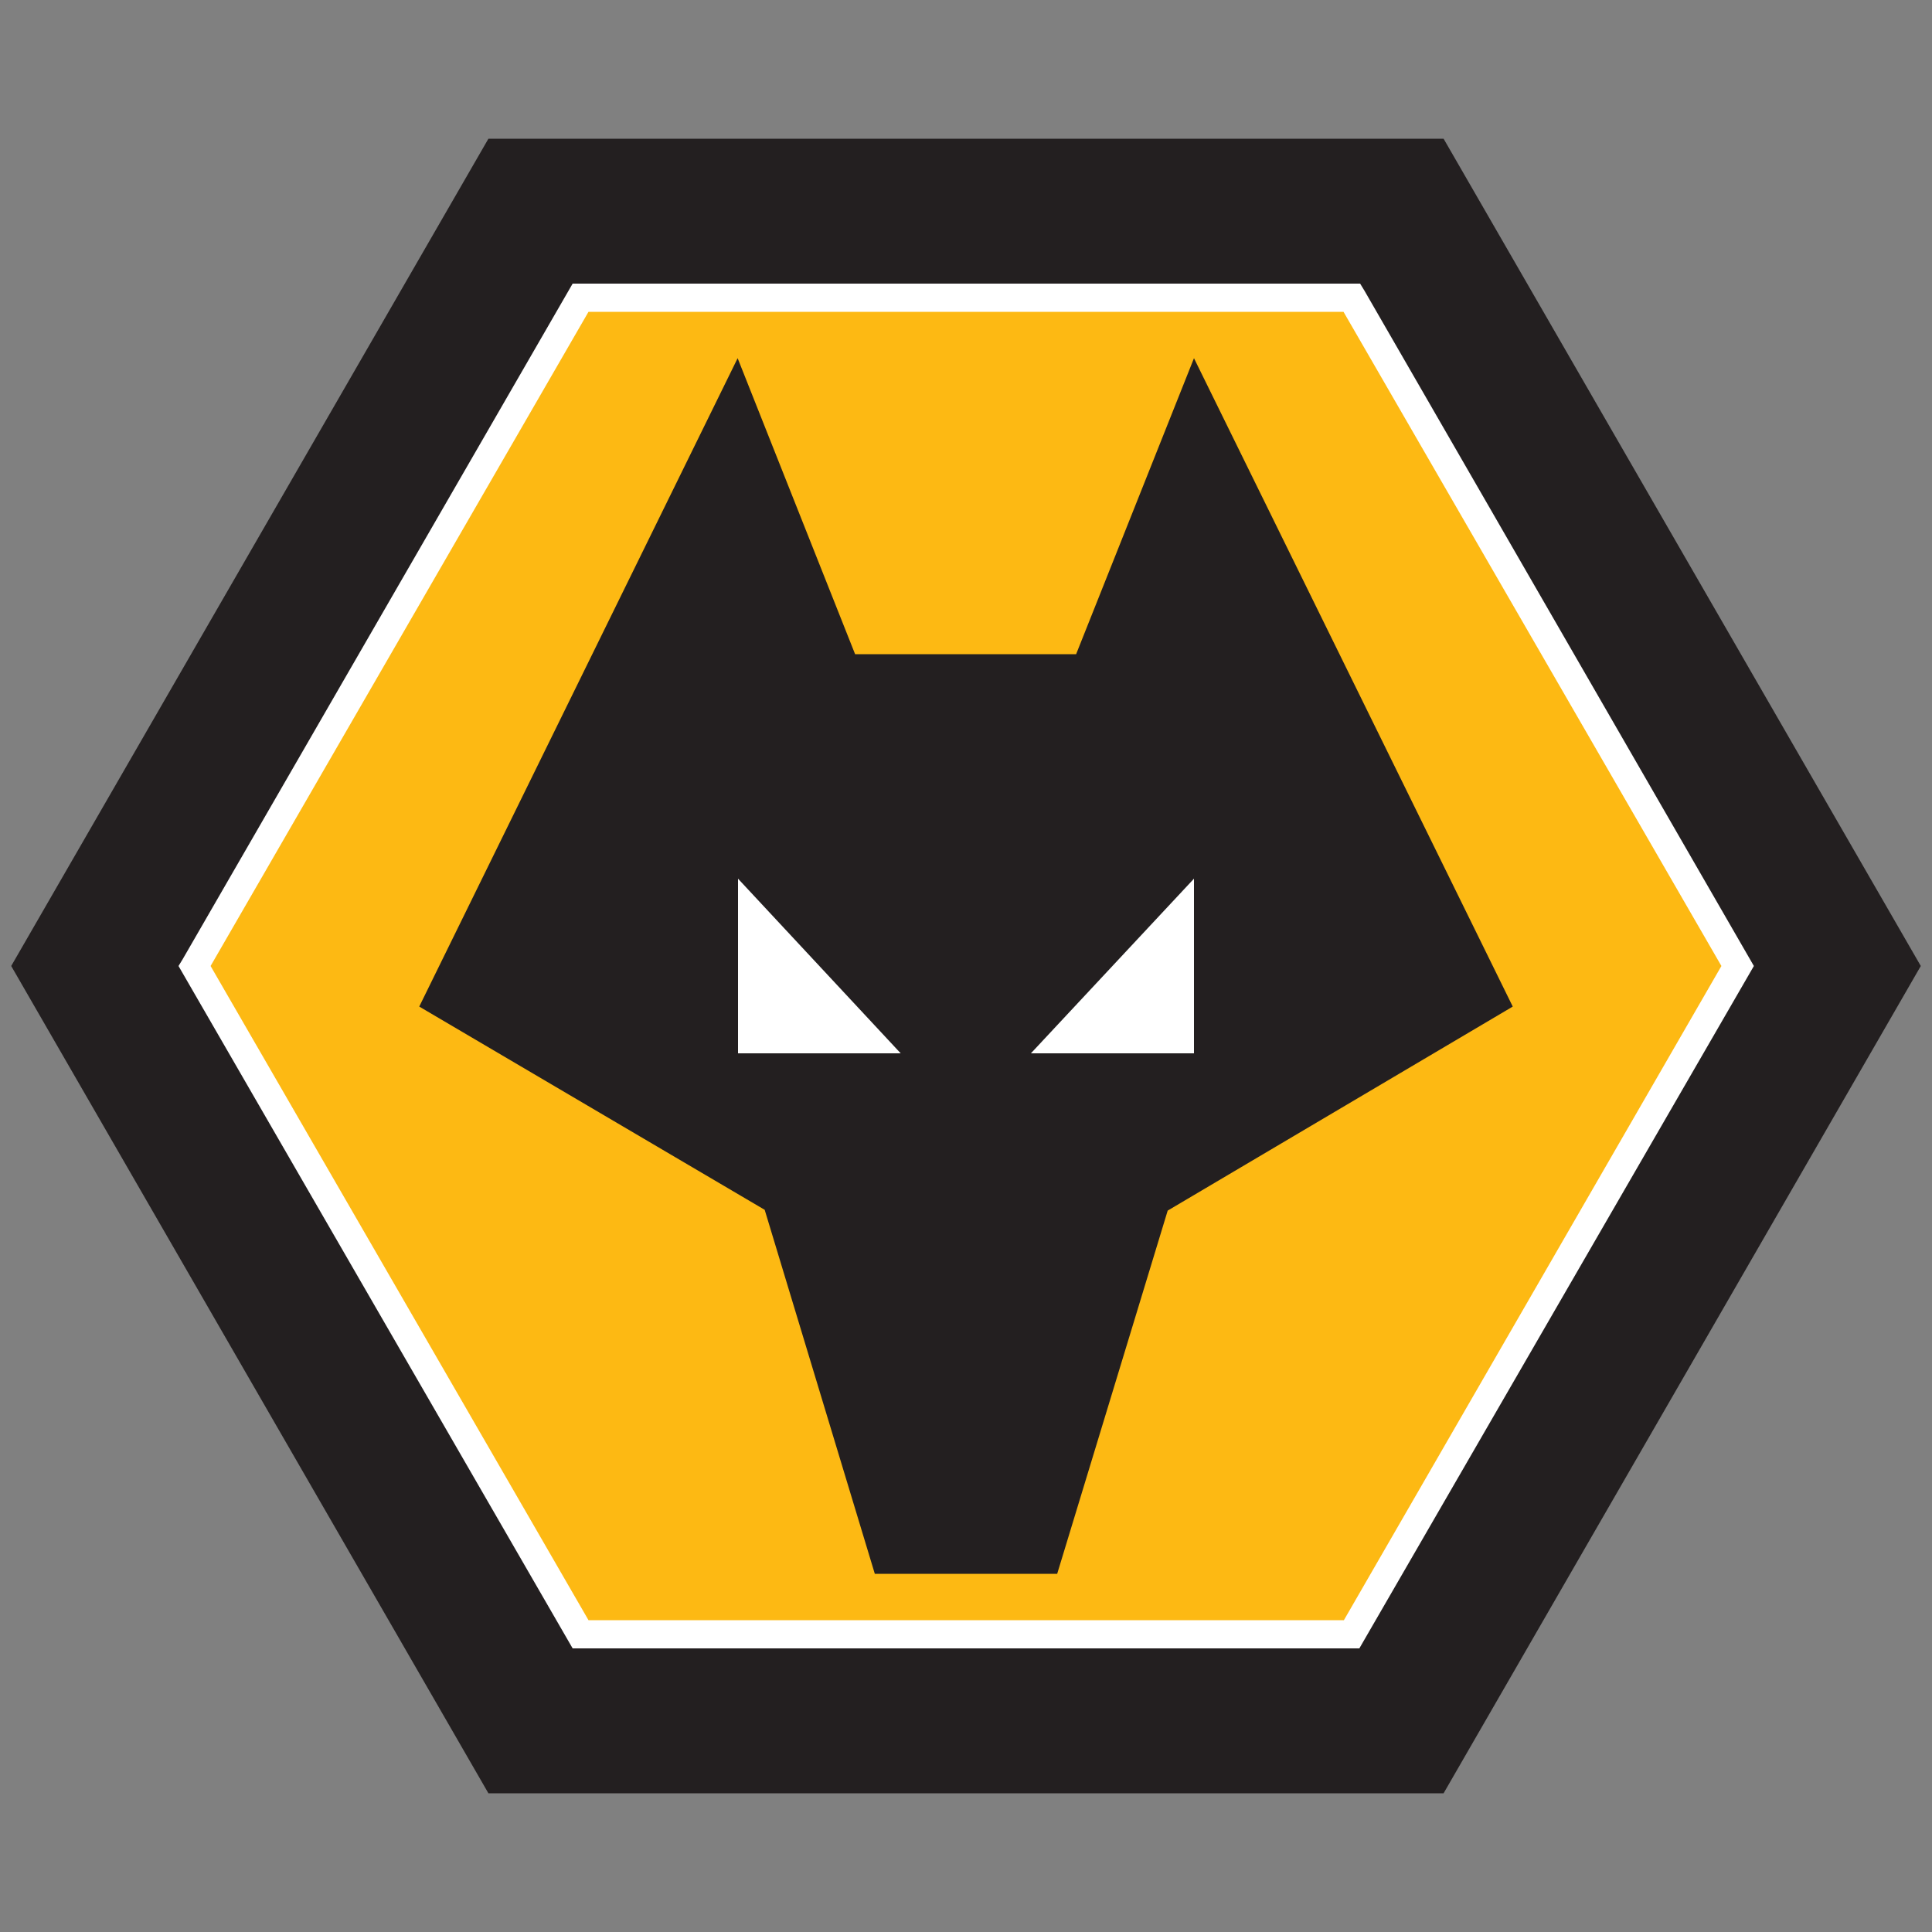
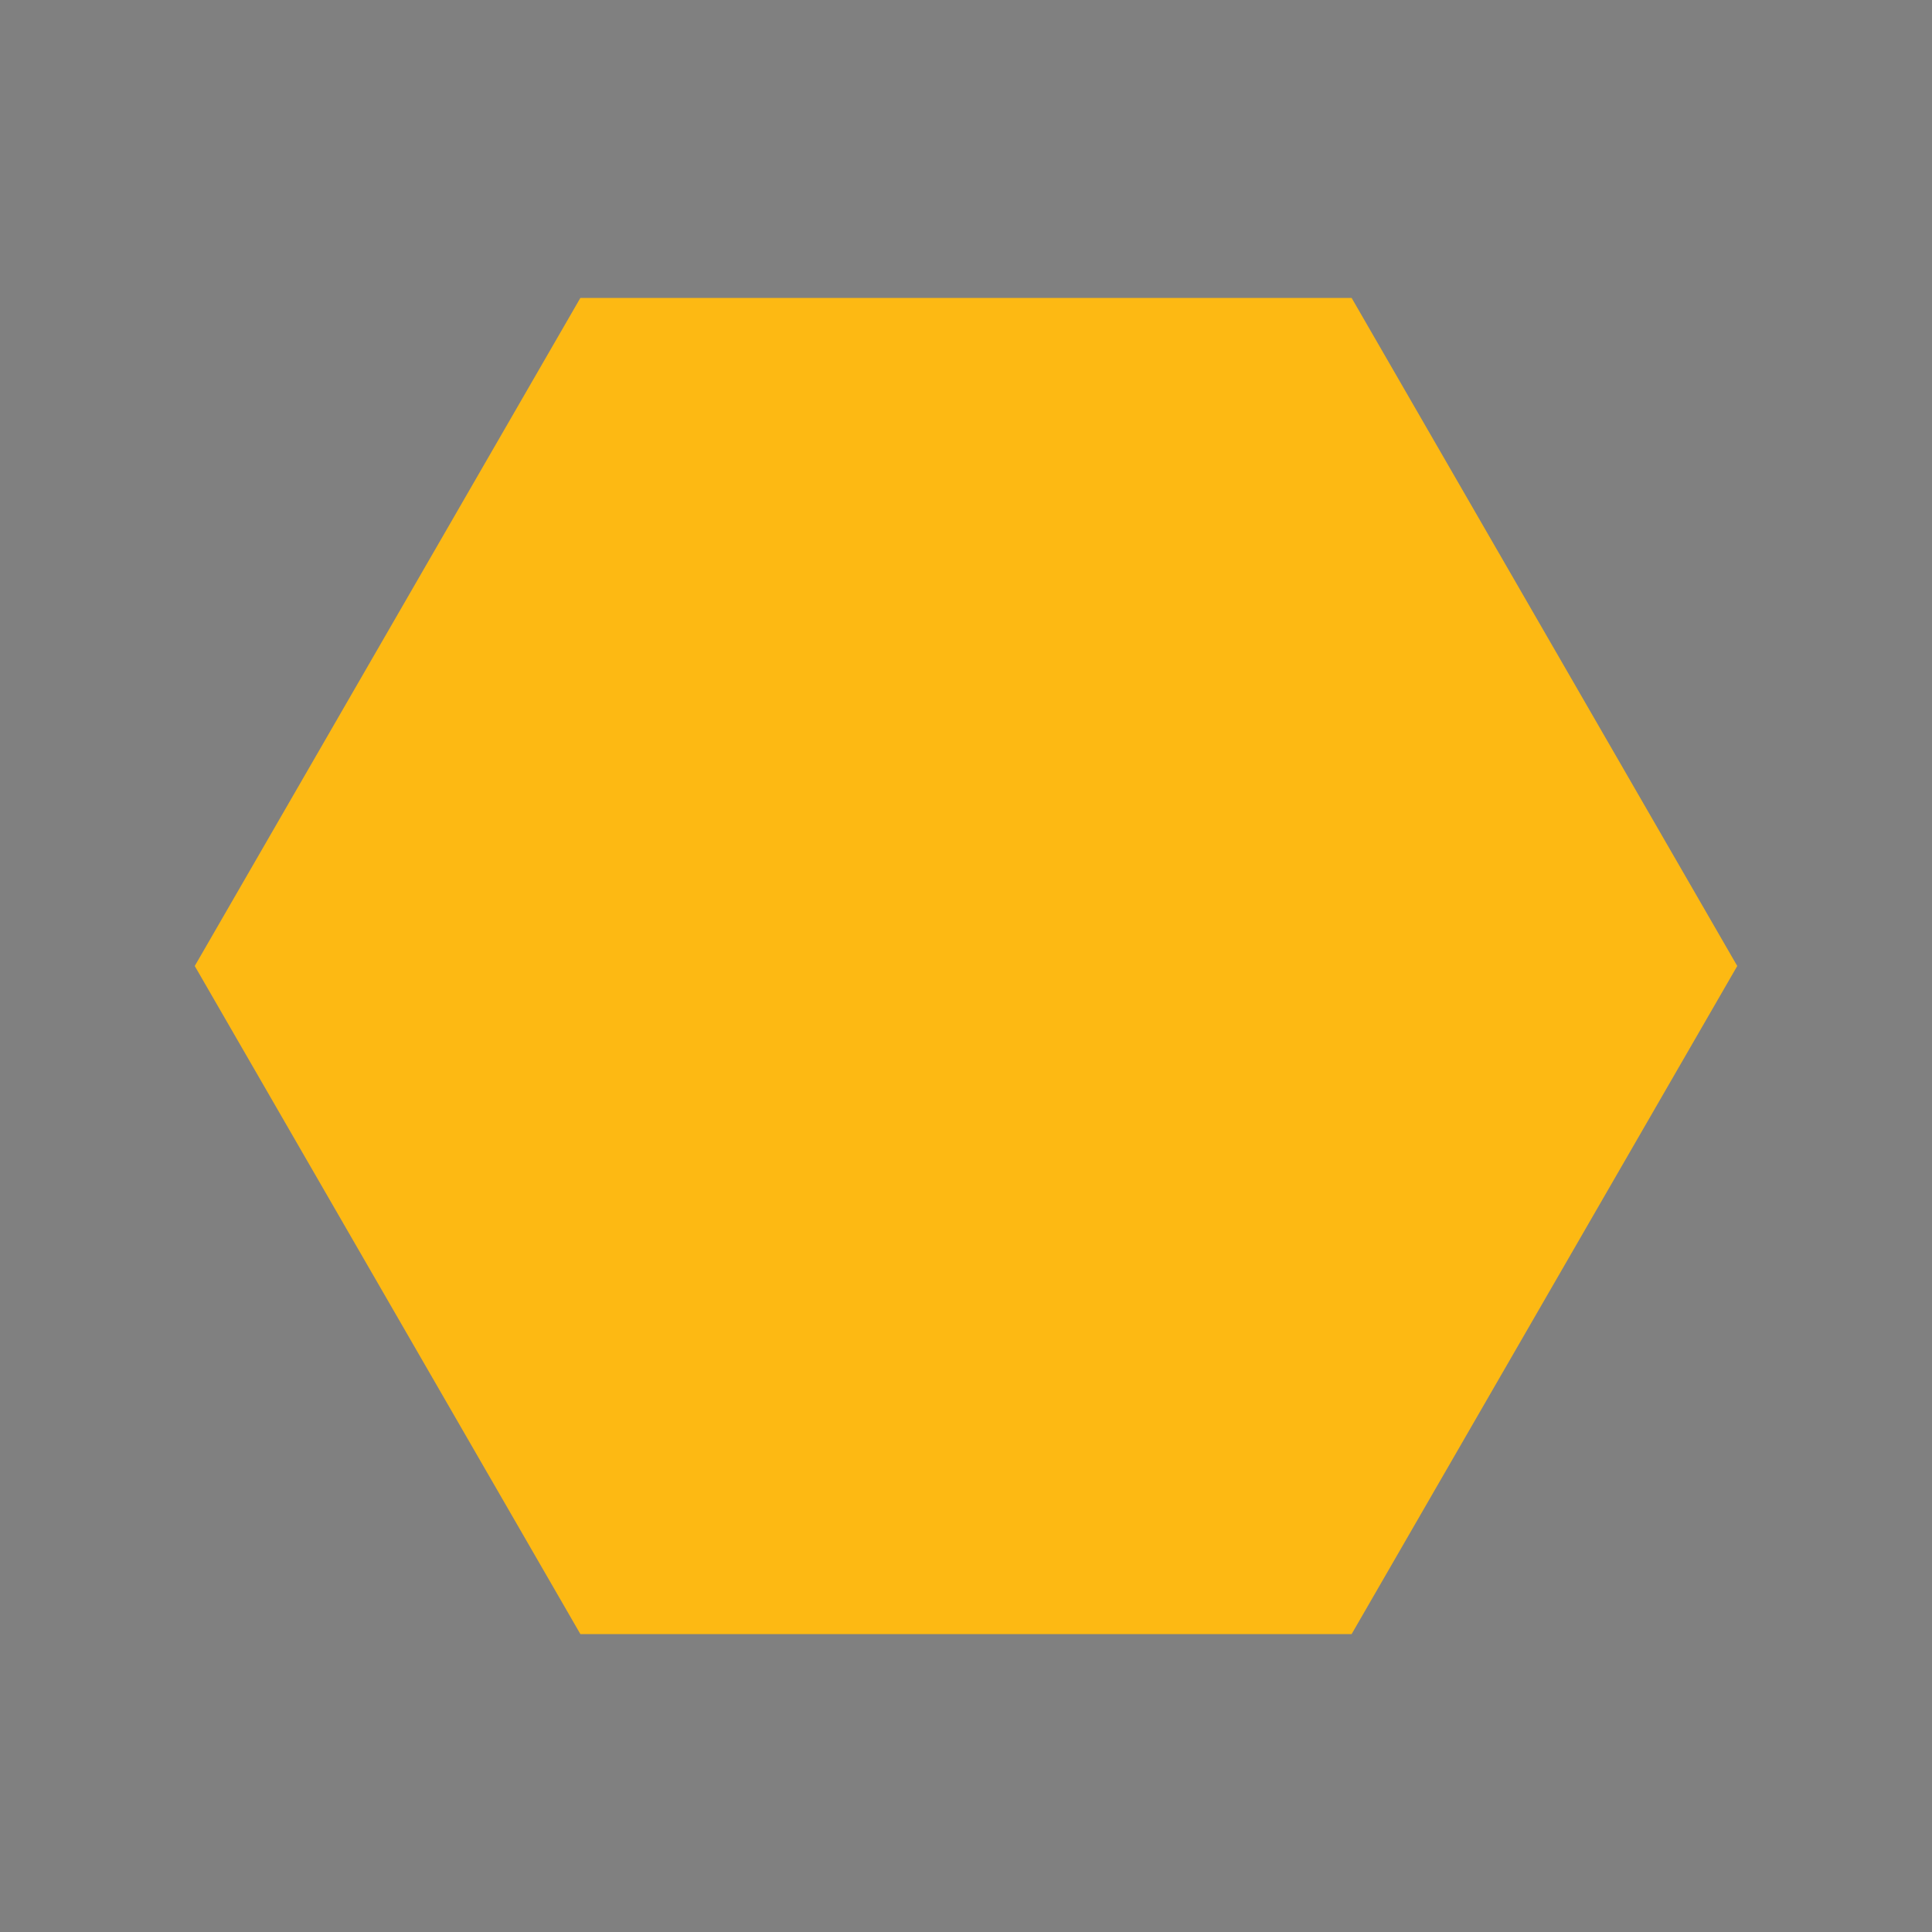
<svg xmlns="http://www.w3.org/2000/svg" version="1.1" id="Layer_1" x="0px" y="0px" viewBox="0 0 500 500" style="enable-background:new 0 0 500 500;" xml:space="preserve">
  <rect x="0" y="0" width="500" height="500" fill="#808080" stroke="none" />
  <style type="text/css">
	.st0{fill:#231F20;}
	.st1{fill:#FDB913;}
	.st2{fill:#FFFFFF;}
</style>
-   <polygon class="st0" points="126.4,464.1 2.9,250 126.4,35.9 373.6,35.9 497.1,250 373.6,464.1 " />
  <polygon class="st1" points="150.2,422.9 50.4,250 150.2,77.1 349.8,77.1 449.6,250 349.8,422.9 " />
-   <path class="st2" d="M152.3,419.3h195.5L445.5,250L347.7,80.7H152.3L54.5,250L152.3,419.3z M351.8,426.6H148.2L46.2,250l1.1-1.8  L148.2,73.4h203.8l1.1,1.8L453.9,250L351.8,426.6z" />
-   <polygon class="st0" points="221.3,169.3 278.5,169.3 309,92.7 391.5,260.5 302.2,313.3 273.6,407.3 226.4,407.3 197.9,313.1   108.5,260.5 190.9,92.7 " />
-   <path class="st2" d="M233.1,272.6L191,227.4v45.2H233.1z M309,227.4v45.2h-42.2L309,227.4z" />
</svg>